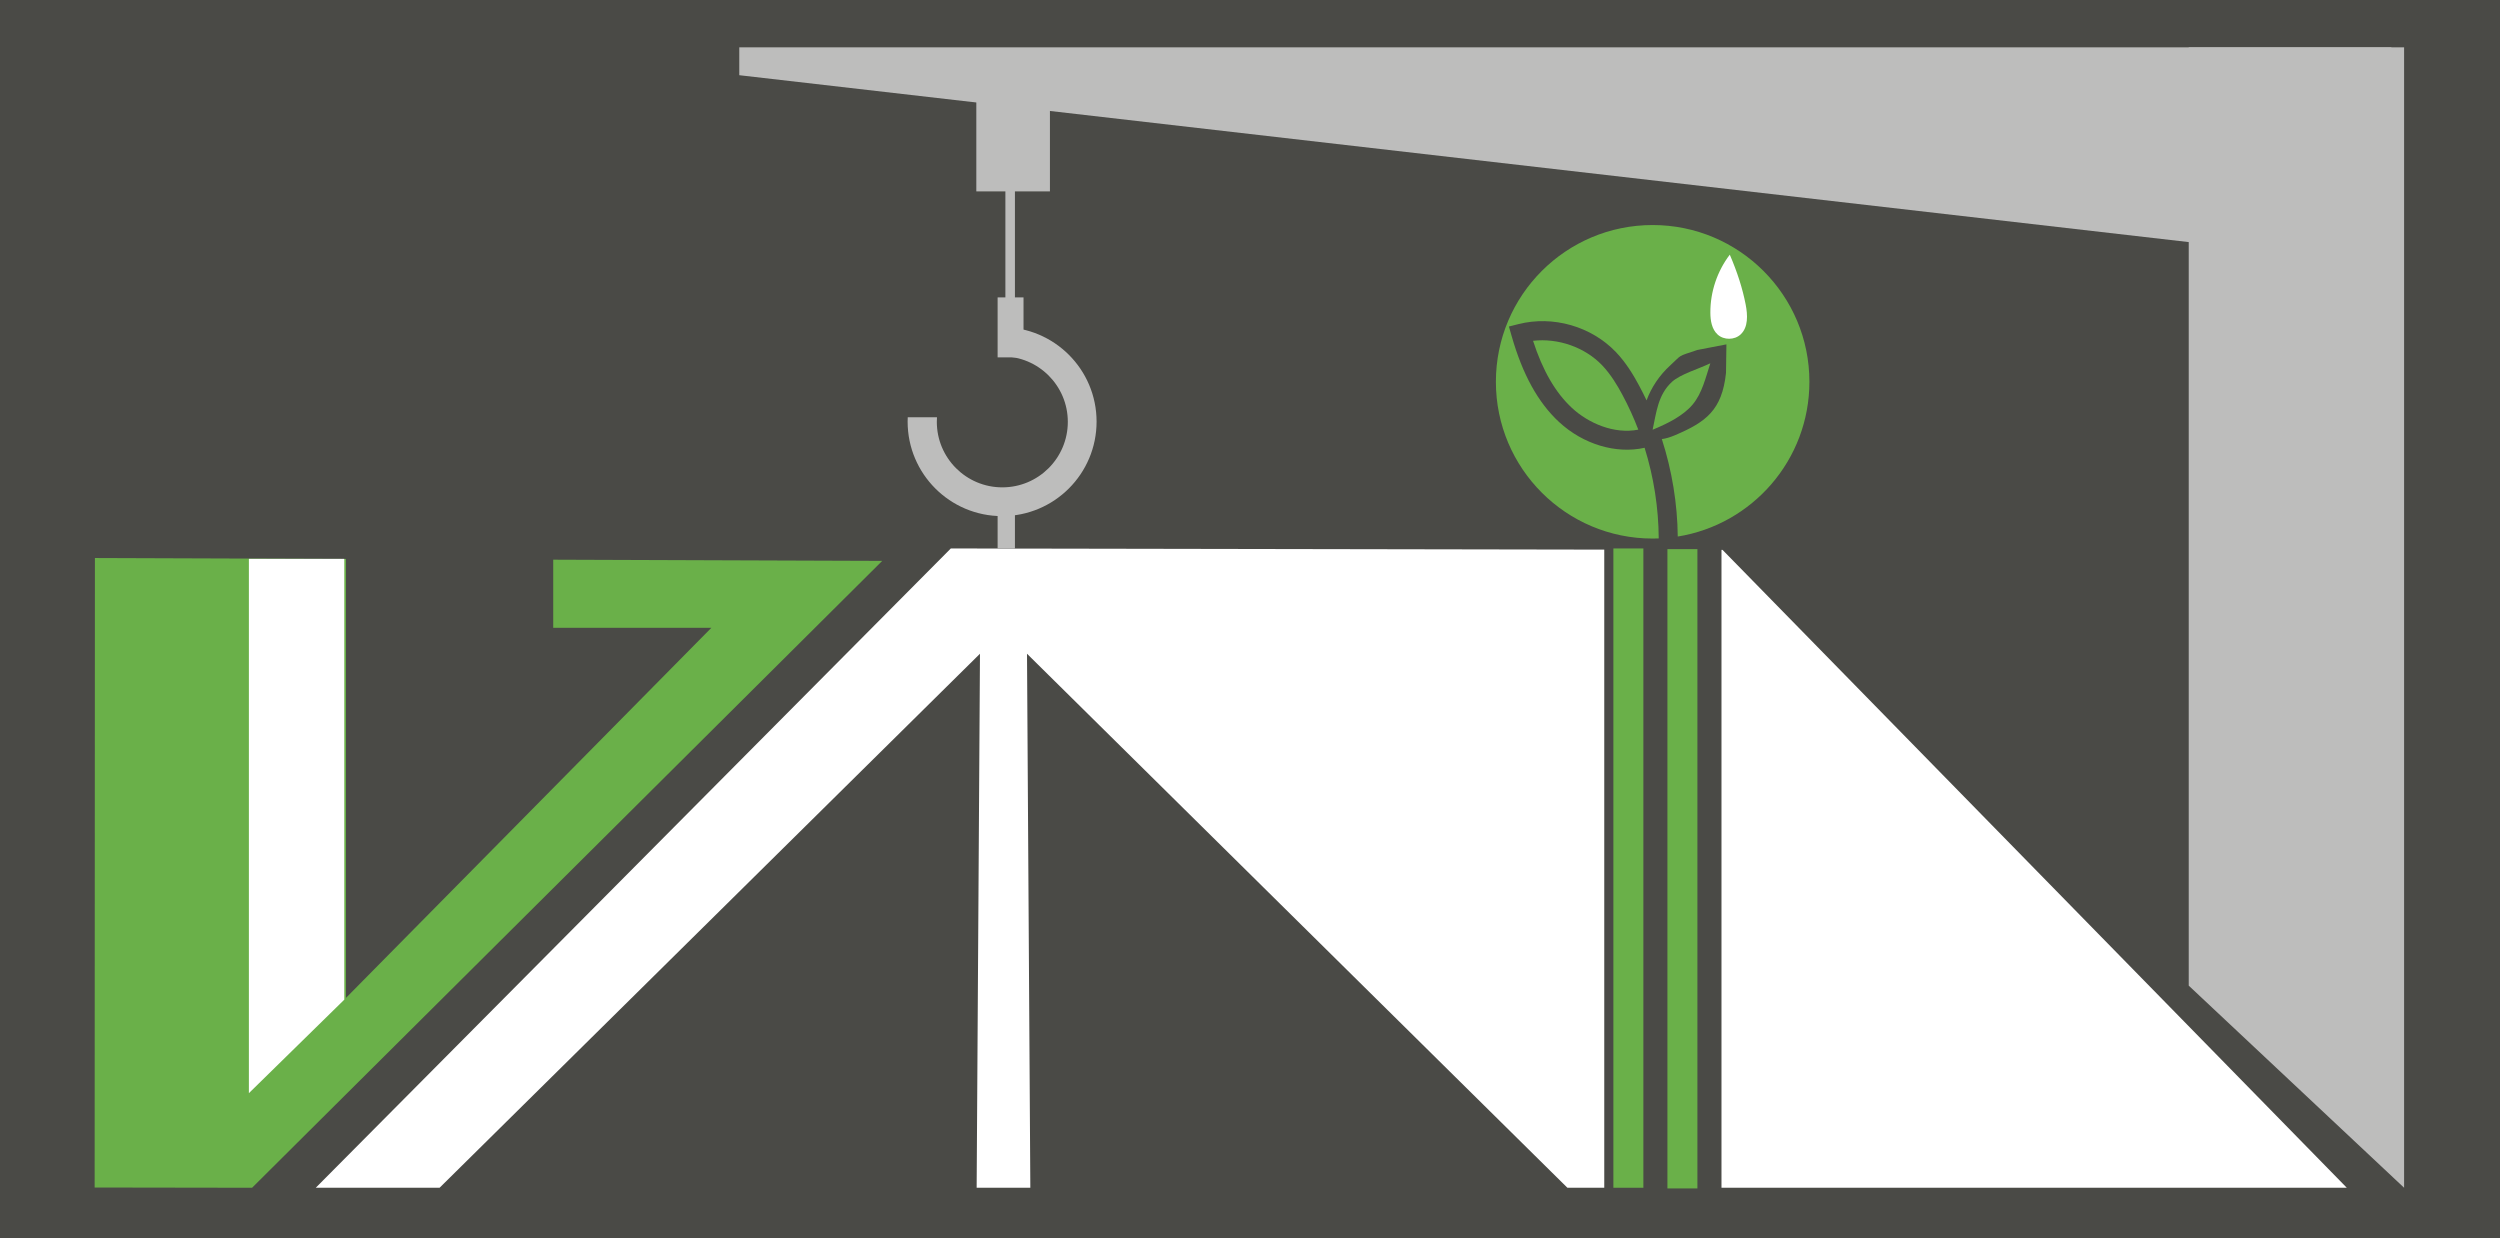
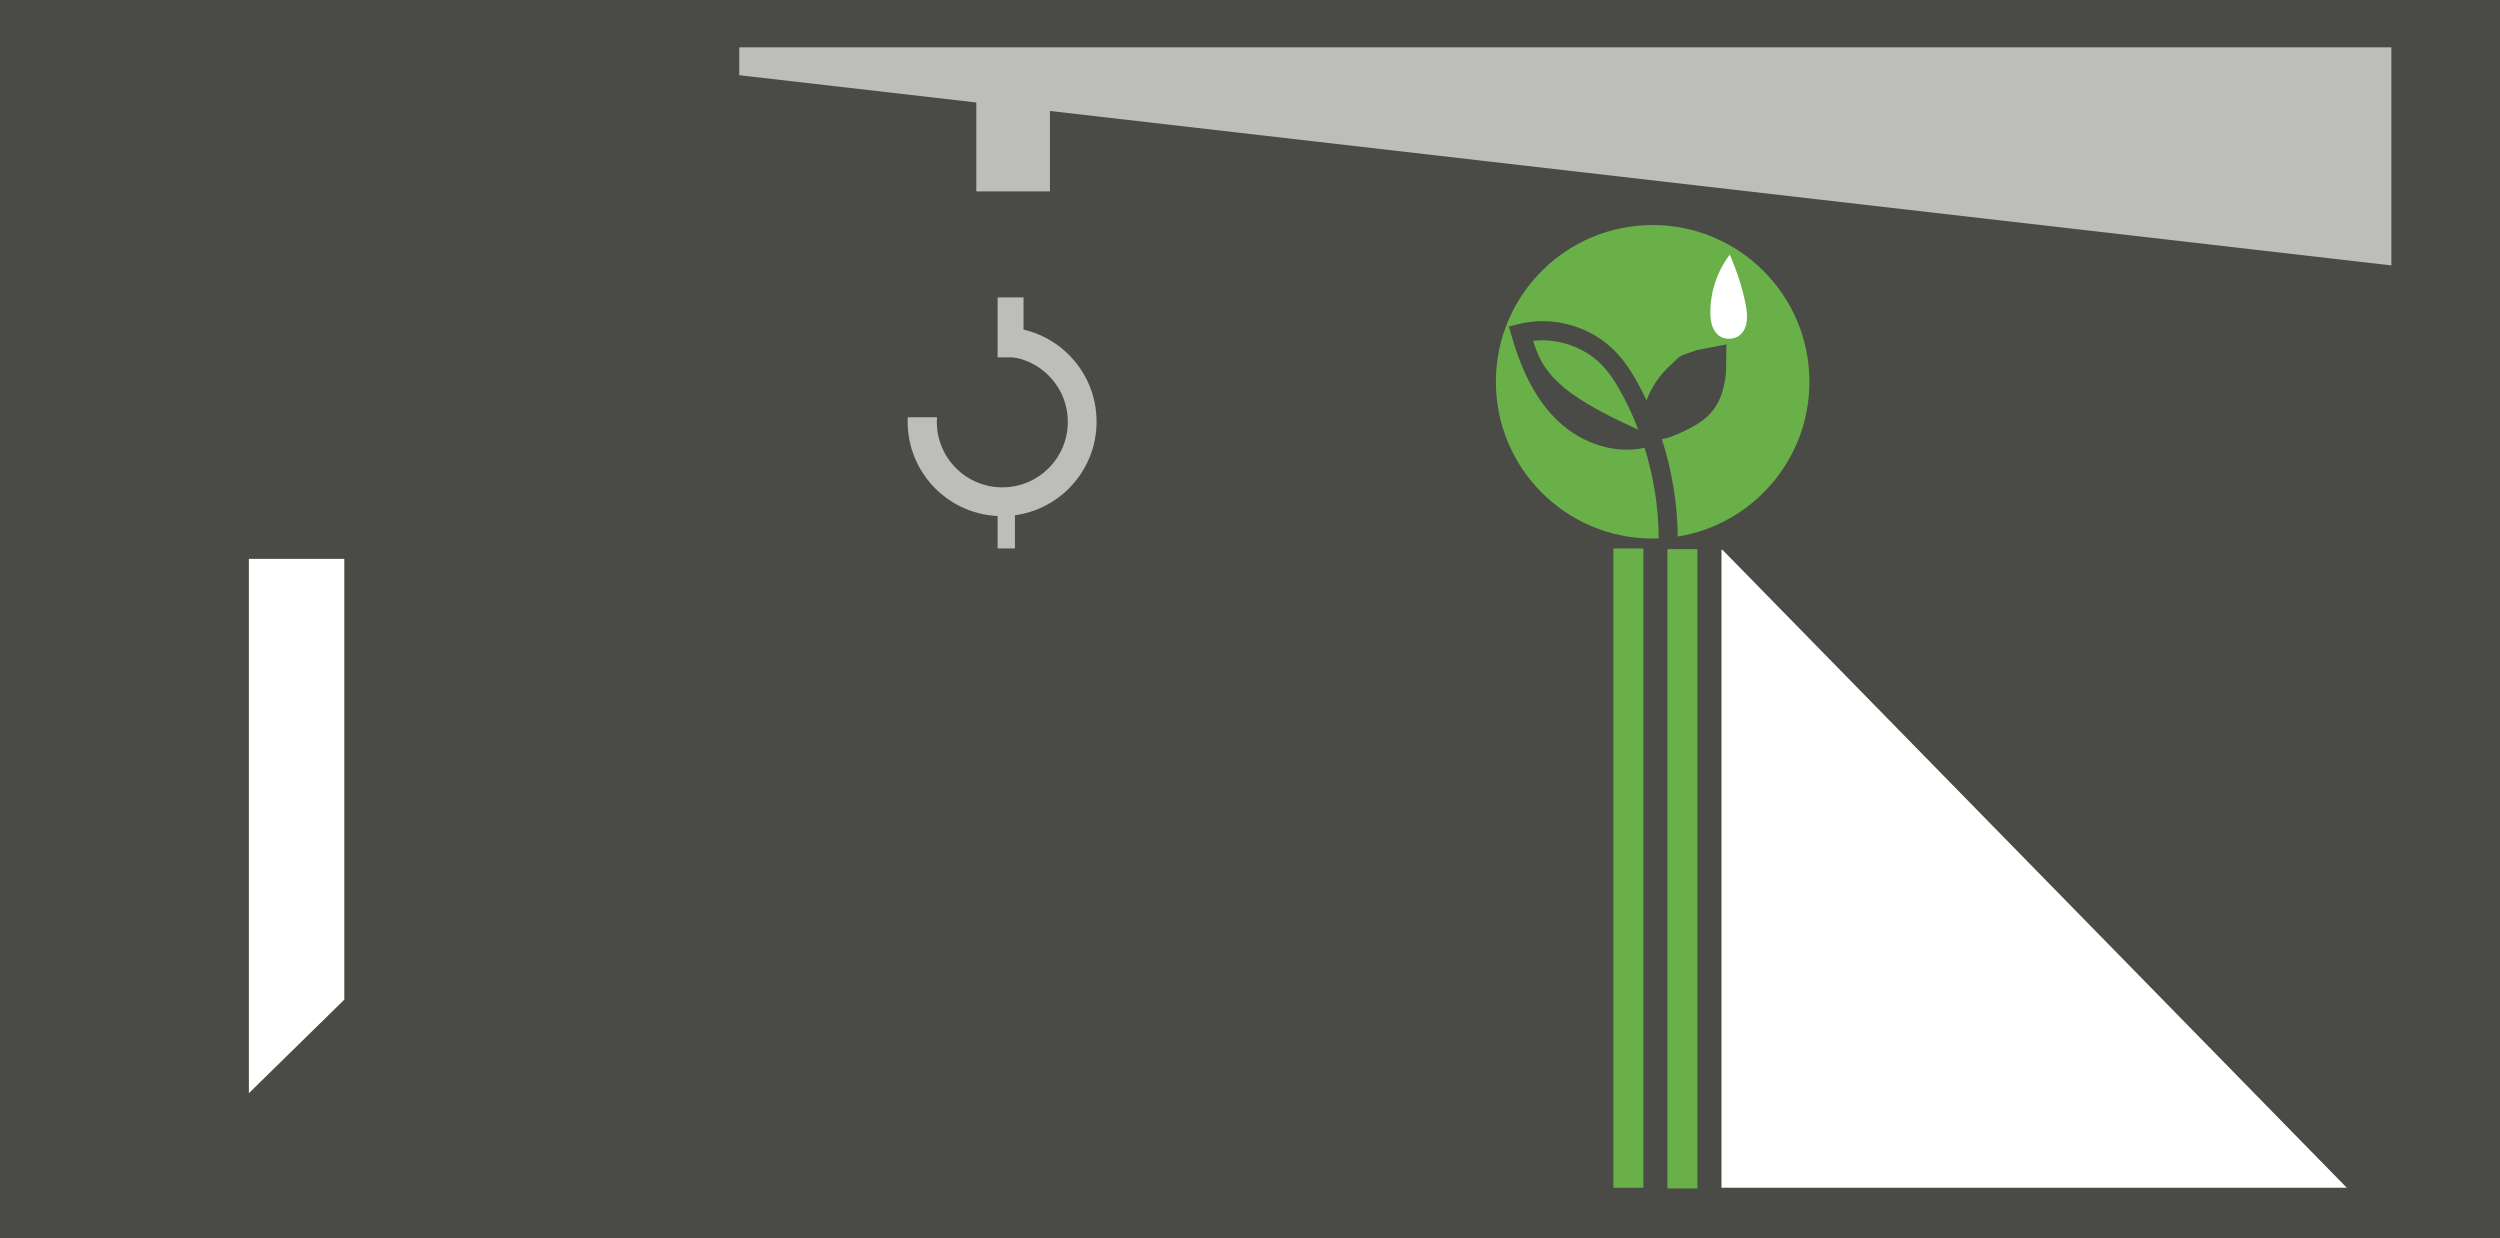
<svg xmlns="http://www.w3.org/2000/svg" width="317" height="157" viewBox="0 0 317 157" fill="none">
  <rect width="317" height="157" fill="#4A4A46" />
-   <path d="M111.868 71.12L31.963 150.607L12 150.576L12.035 70.757L43.876 70.871V126.526L70.148 99.919L82.98 86.921L90.197 79.61V79.607H70.148V70.968L111.868 71.12Z" fill="#6AB049" />
  <path d="M31.559 138.615V70.861H43.658V126.755L31.559 138.615Z" fill="white" />
-   <path d="M203.42 69.692V150.607H198.746L130.224 82.894L130.646 150.607H123.839L124.261 82.894L55.739 150.607H40.038L120.566 69.544L203.42 69.692Z" fill="white" />
  <path d="M297.574 150.607H218.284V69.72H218.412L297.574 150.607Z" fill="white" />
-   <path d="M207.737 54.479C204.643 55.087 201.383 53.639 199.323 51.727C197.235 49.791 195.614 46.998 194.39 43.213C197.557 42.85 200.948 44.018 203.146 46.314C204.263 47.479 205.096 48.903 205.694 50.013C206.468 51.451 207.153 52.944 207.737 54.479Z" fill="#6AB049" />
-   <path d="M216.87 46.065C216.255 47.959 215.823 49.864 214.627 51.295C213.427 52.726 211.467 53.677 209.877 54.354C209.759 54.406 209.652 54.448 209.552 54.489C210.029 52.294 210.233 50.037 212.013 48.412C213.074 47.451 215.346 46.791 216.87 46.065Z" fill="#6AB049" />
+   <path d="M207.737 54.479C197.235 49.791 195.614 46.998 194.39 43.213C197.557 42.85 200.948 44.018 203.146 46.314C204.263 47.479 205.096 48.903 205.694 50.013C206.468 51.451 207.153 52.944 207.737 54.479Z" fill="#6AB049" />
  <path d="M229.432 48.412C229.432 58.309 222.201 66.512 212.739 68.033C212.698 63.861 212.006 59.661 210.72 55.675C211.215 55.613 211.778 55.447 212.4 55.181C216.279 53.525 218.357 52.042 218.858 47.275L218.91 43.666L215.235 44.374C212.563 45.266 213.351 44.91 211.795 46.324C210.43 47.565 209.393 49.11 208.785 50.77C208.48 50.123 208.159 49.491 207.824 48.865C207.153 47.62 206.213 46.013 204.892 44.637C201.767 41.377 196.917 39.988 192.541 41.097L191.331 41.402L191.673 42.601C193.063 47.475 195.03 51.043 197.678 53.501C200.761 56.363 204.954 57.587 208.536 56.778C209.694 60.494 210.306 64.397 210.326 68.272C210.07 68.285 209.815 68.289 209.555 68.289C198.576 68.289 189.679 59.391 189.679 48.412C189.679 37.433 198.576 28.535 209.555 28.535C220.531 28.535 229.432 37.433 229.432 48.412Z" fill="#6AB049" />
  <path d="M208.38 69.544H204.578V150.607H208.38V69.544Z" fill="#6AB049" />
  <path d="M215.232 69.63H211.429V150.693H215.232V69.63Z" fill="#6AB049" />
  <path d="M139.046 53.462C139.046 60.079 133.681 65.444 127.065 65.444C120.448 65.444 115.087 60.079 115.087 53.462C115.087 53.279 115.09 53.093 115.101 52.913H118.81C118.796 53.103 118.789 53.297 118.789 53.49C118.789 58.077 122.509 61.797 127.092 61.797C131.68 61.797 135.399 58.077 135.399 53.49C135.399 48.906 131.68 45.187 127.092 45.187C126.971 45.187 126.854 45.19 126.733 45.197V41.488C126.843 41.484 126.954 41.484 127.065 41.484C133.681 41.484 139.046 46.846 139.046 53.462Z" fill="#BDBDBC" />
  <path d="M129.782 37.71H126.498V45.315H129.782V37.71Z" fill="#BDBDBC" />
-   <path d="M128.693 23.779H127.483V39.161H128.693V23.779Z" fill="#BDBDBC" />
  <path d="M133.131 11.652H123.798V24.269H133.131V11.652Z" fill="#BDBDBC" />
  <path d="M128.693 64.213H126.498V69.544H128.693V64.213Z" fill="#BDBDBC" />
  <path d="M93.741 9.536V6H303.226V33.655L93.741 9.536Z" fill="#BDBDBC" />
-   <path d="M277.531 124.978V6H304.84V150.607L277.531 124.978Z" fill="#BDBDBC" />
  <path d="M219.338 32.293C217.741 34.384 216.86 37.011 216.874 39.645C216.877 40.648 217.053 41.744 217.797 42.421C218.588 43.144 219.947 43.133 220.725 42.394C221.689 41.481 221.606 39.936 221.354 38.633C220.946 36.527 220.275 34.474 219.338 32.293Z" fill="white" />
</svg>